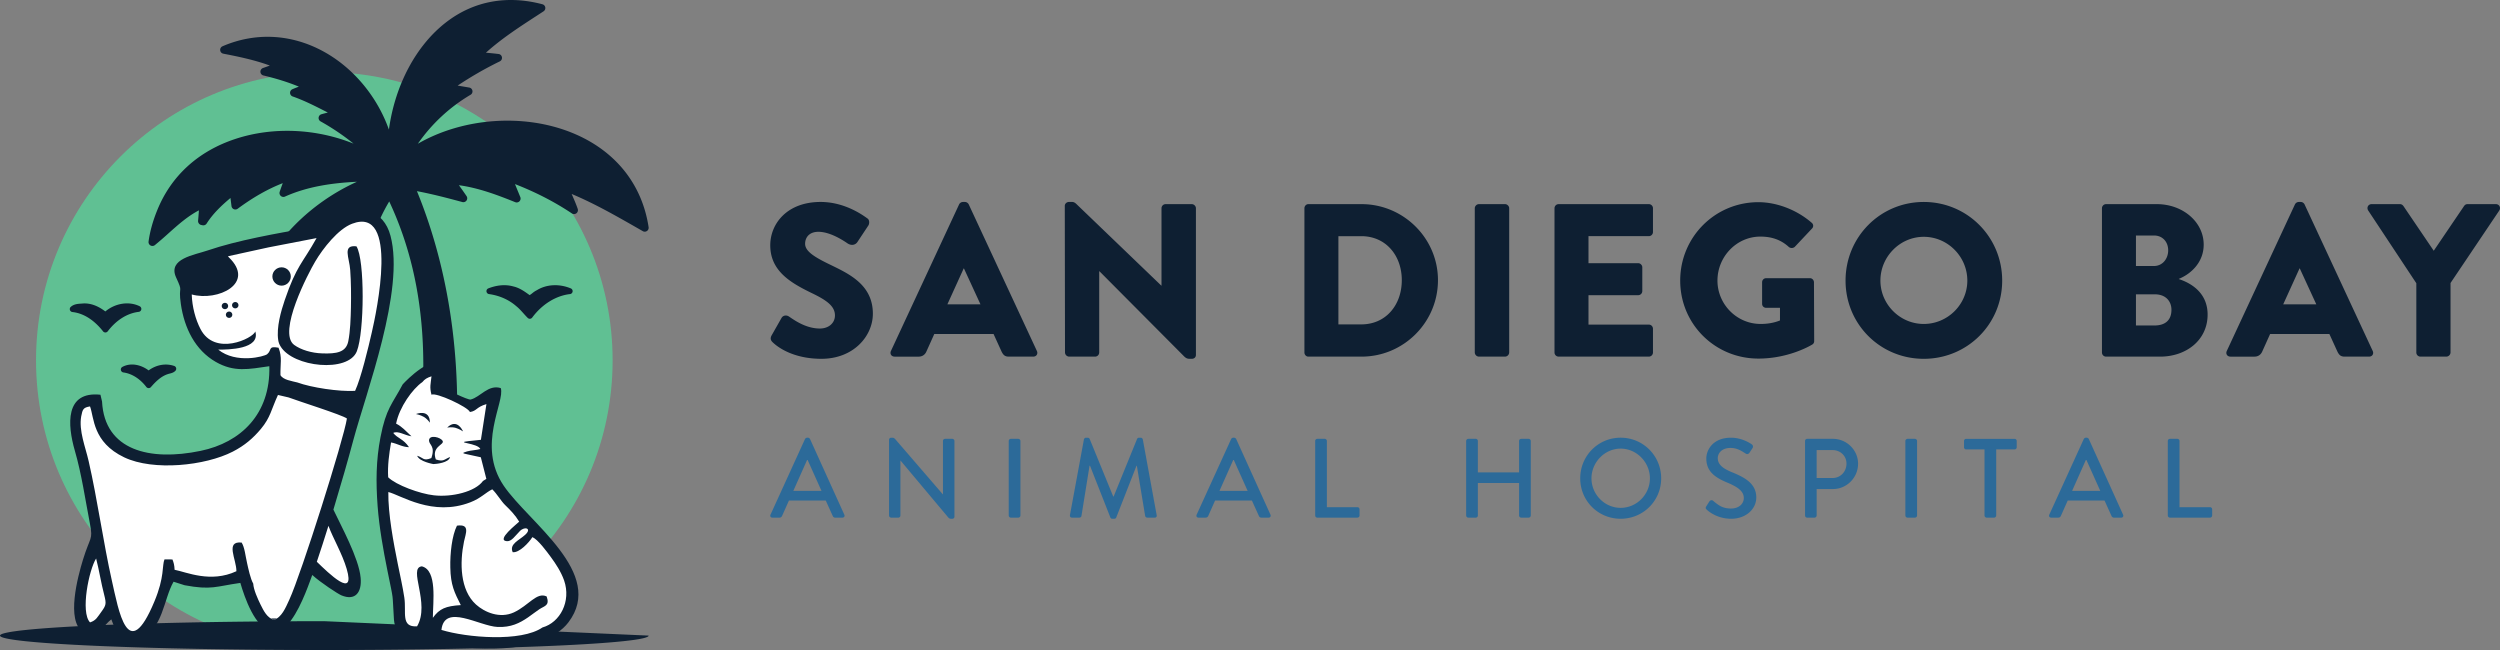
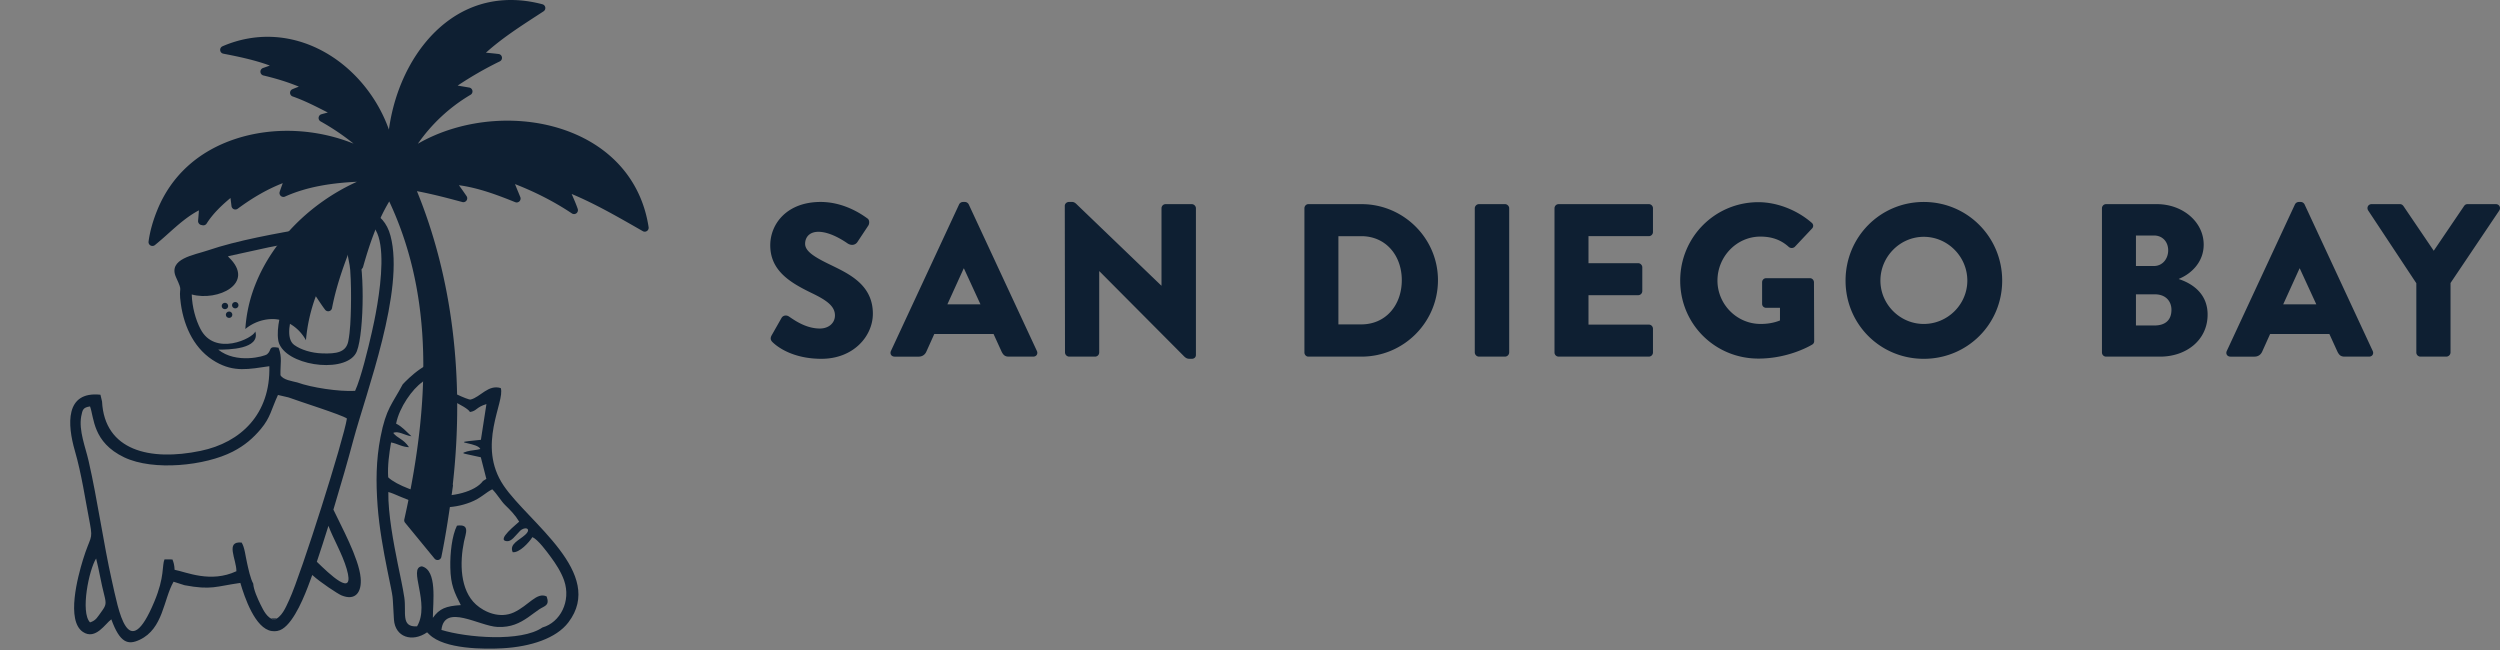
<svg xmlns="http://www.w3.org/2000/svg" id="Layer_1" x="0" y="0" version="1.1" viewBox="0 0 312.185 81.171" xml:space="preserve">
  <rect x="0" y="0" width="312.185" height="81.171" fill="#808080" stroke="none" />
  <style>.st0{fill:#0e1f32}.st1{fill:#2c6a99}.st3{fill:#fff}</style>
  <g>
    <g>
      <path d="M96.457 42.711c-.218-.218-.299-.463-.109-.816l1.251-2.204c.217-.354.653-.354.925-.163.762.517 2.149 1.496 3.863 1.496 1.088 0 1.877-.68 1.877-1.632 0-1.142-1.007-1.877-2.802-2.748-2.639-1.278-5.277-2.747-5.277-6.012 0-2.693 2.094-5.413 6.284-5.413 2.829 0 5.005 1.442 5.822 2.04.326.19.272.68.163.871l-1.388 2.094c-.19.299-.653.517-1.197.191-.626-.435-2.231-1.469-3.672-1.469-1.143 0-1.659.707-1.659 1.496 0 .898 1.061 1.605 2.965 2.53 2.394 1.17 5.495 2.503 5.495 6.202 0 2.802-2.421 5.631-6.42 5.631-3.537.001-5.496-1.468-6.121-2.094zM111.255 43.827l8.515-18.308a.553.553 0 01.462-.299h.272c.19 0 .381.136.463.299l8.514 18.308c.163.354-.054.707-.463.707H126c-.49 0-.707-.163-.952-.68l-.979-2.149h-7.4l-.979 2.177c-.136.326-.435.653-.979.653h-2.992c-.409-.001-.627-.354-.464-.708zm11.181-5.822l-2.067-4.489h-.027l-2.04 4.489h4.134zM132.964 25.709c0-.272.245-.49.517-.49h.408c.272 0 .463.19.68.408l10.446 10.038h.027v-9.657c0-.272.218-.517.517-.517h3.264c.272 0 .517.245.517.517v18.308c0 .326-.245.49-.517.49h-.272c-.272 0-.463-.082-.68-.299L137.289 33.87h-.027v10.147a.517.517 0 01-.517.517h-3.237a.535.535 0 01-.517-.517l-.027-18.308zM162.888 26.008c0-.272.218-.517.49-.517h6.638c5.251 0 9.549 4.271 9.549 9.494 0 5.278-4.298 9.549-9.549 9.549h-6.638c-.272 0-.49-.245-.49-.517V26.008zm7.1 14.5c3.074 0 5.06-2.421 5.06-5.522 0-3.074-1.986-5.495-5.06-5.495h-2.856v11.017h2.856zM184.161 26.008c0-.272.245-.517.517-.517h3.264c.272 0 .517.245.517.517v18.009a.535.535 0 01-.517.517h-3.264a.535.535 0 01-.517-.517V26.008zM194.117 26.008c0-.272.217-.517.517-.517h11.262c.299 0 .517.245.517.517v2.965a.517.517 0 01-.517.517h-7.535v3.373h6.202c.272 0 .517.245.517.517v2.965a.517.517 0 01-.517.517h-6.202v3.672h7.535c.299 0 .517.245.517.517v2.965a.517.517 0 01-.517.517h-11.262a.516.516 0 01-.517-.517V26.008zM219.58 25.247c2.286 0 4.789.952 6.638 2.557.245.19.272.517.055.734l-2.149 2.285a.577.577 0 01-.735.027c-1.033-.952-2.231-1.306-3.564-1.306-2.965 0-5.359 2.502-5.359 5.495 0 2.965 2.421 5.413 5.386 5.413.789 0 1.605-.109 2.421-.435V38.44h-1.714c-.3 0-.517-.218-.517-.49v-2.693a.5.5 0 01.517-.517h5.468c.271 0 .49.245.49.517l.027 7.318a.484.484 0 01-.217.435s-2.802 1.768-6.747 1.768c-5.413 0-9.766-4.298-9.766-9.739s4.353-9.792 9.766-9.792zM240.228 25.22c5.441 0 9.793 4.38 9.793 9.82s-4.352 9.766-9.793 9.766c-5.44 0-9.766-4.325-9.766-9.766s4.325-9.82 9.766-9.82zm0 15.233c2.992 0 5.441-2.448 5.441-5.413 0-2.992-2.449-5.468-5.441-5.468-2.965 0-5.413 2.475-5.413 5.468 0 2.965 2.448 5.413 5.413 5.413zM272.082 34.85c1.659.544 3.591 1.795 3.591 4.434 0 3.21-2.693 5.25-5.93 5.25h-6.746a.516.516 0 01-.517-.517V26.008c0-.272.217-.517.517-.517h6.338c3.211 0 5.849 2.204 5.849 5.06 0 2.177-1.55 3.645-3.101 4.271v.028zm-3.1-1.633c1.033 0 1.768-.871 1.768-1.959s-.734-1.85-1.768-1.85h-2.258v3.808h2.258zm.054 7.427c1.361 0 2.121-.68 2.121-1.959 0-1.088-.734-1.931-2.067-1.931h-2.366v3.89h2.312zM278.067 43.827l8.514-18.308a.553.553 0 01.463-.299h.271c.191 0 .381.136.463.299l8.514 18.308c.163.354-.054.707-.462.707h-3.02c-.49 0-.707-.163-.952-.68l-.98-2.149h-7.399l-.979 2.177c-.137.326-.435.653-.98.653h-2.992c-.407-.001-.624-.354-.461-.708zm11.18-5.822l-2.067-4.489h-.028l-2.04 4.489h4.135zM301.735 35.366l-6.012-9.086c-.218-.353 0-.789.435-.789h3.537c.217 0 .353.136.435.245l3.781 5.577 3.781-5.577c.082-.109.191-.245.436-.245h3.536c.436 0 .654.435.436.789l-6.093 9.059v8.678a.535.535 0 01-.517.517h-3.237a.517.517 0 01-.517-.517v-8.651z" class="st0" />
    </g>
    <g>
-       <path d="M96.213 64.275l4.316-9.463a.329.329 0 01.239-.155h.14c.07 0 .197.07.239.155l4.288 9.463c.084.183-.028.365-.239.365h-.886a.327.327 0 01-.323-.211l-.872-1.926h-4.597l-.858 1.926a.355.355 0 01-.324.211h-.886c-.209 0-.321-.183-.237-.365zm6.369-2.981l-1.729-3.852h-.07l-1.715 3.852h3.514zM111.018 54.911c0-.141.127-.253.267-.253h.112c.14 0 .239 0 .422.211l5.905 6.847h.028v-6.651c0-.14.112-.267.267-.267h.9c.14 0 .267.127.267.267v9.463c0 .14-.127.253-.267.253h-.126c-.141 0-.239 0-.408-.196l-5.919-7.058h-.028v6.847c0 .14-.112.267-.267.267h-.886a.277.277 0 01-.267-.267v-9.463zM125.963 55.065c0-.14.126-.267.267-.267h.928c.14 0 .267.127.267.267v9.308c0 .14-.127.267-.267.267h-.928a.276.276 0 01-.267-.267v-9.308zM135.354 54.869c.028-.112.14-.211.253-.211h.225c.085 0 .211.07.239.155l2.939 7.184h.056l2.924-7.184c.028-.084.14-.155.239-.155h.225c.112 0 .225.099.253.211l1.729 9.448c.042.196-.057.323-.253.323h-.914a.29.29 0 01-.267-.197l-1.04-6.285h-.042l-2.531 6.467c-.029.084-.113.155-.239.155h-.253c-.112 0-.211-.07-.239-.155l-2.545-6.467h-.057l-1.012 6.285c-.014.099-.14.197-.253.197h-.914c-.196 0-.295-.127-.267-.323l1.744-9.448zM149.428 64.275l4.316-9.463a.33.33 0 01.239-.155h.14c.07 0 .197.07.239.155l4.288 9.463c.084.183-.028.365-.239.365h-.886a.327.327 0 01-.323-.211l-.872-1.926h-4.597l-.858 1.926a.353.353 0 01-.323.211h-.886c-.21 0-.323-.183-.238-.365zm6.369-2.981l-1.729-3.852h-.07l-1.715 3.852h3.514zM164.232 55.065c0-.14.112-.267.267-.267h.928c.14 0 .267.127.267.267v8.268h3.811c.154 0 .267.127.267.267v.773c0 .14-.113.267-.267.267h-5.006a.267.267 0 01-.267-.267v-9.308zM183.085 55.065c0-.14.127-.267.267-.267h.928c.154 0 .267.127.267.267v3.923h5.146v-3.923c0-.14.113-.267.267-.267h.928c.14 0 .267.127.267.267v9.308c0 .14-.127.267-.267.267h-.928a.268.268 0 01-.267-.267V60.31h-5.146v4.063c0 .14-.113.267-.267.267h-.928a.277.277 0 01-.267-.267v-9.308zM202.376 54.657c2.813 0 5.062 2.264 5.062 5.076s-2.25 5.047-5.062 5.047c-2.811 0-5.047-2.235-5.047-5.047s2.235-5.076 5.047-5.076zm0 8.76c2.011 0 3.655-1.673 3.655-3.684 0-1.997-1.644-3.712-3.655-3.712-1.996 0-3.642 1.715-3.642 3.712 0 2.011 1.646 3.684 3.642 3.684zM213.074 63.22l.365-.577c.112-.183.323-.239.477-.112.661.549 1.167.97 2.25.97.971 0 1.59-.59 1.59-1.308 0-.843-.732-1.378-2.124-1.954-1.433-.604-2.558-1.35-2.558-2.98 0-1.097.843-2.601 3.079-2.601 1.406 0 2.461.731 2.601.83.112.07.225.267.084.478l-.352.534c-.113.183-.296.267-.492.14-.548-.351-1.083-.703-1.898-.703-1.182 0-1.59.745-1.59 1.265 0 .802.619 1.294 1.786 1.772 1.631.661 3.023 1.434 3.023 3.149 0 1.462-1.308 2.657-3.135 2.657-1.716 0-2.799-.9-3.024-1.111-.124-.112-.237-.21-.082-.449zM225.404 55.065c0-.14.113-.267.267-.267h3.206c1.729 0 3.149 1.406 3.149 3.108 0 1.743-1.421 3.163-3.136 3.163h-2.038v3.304c0 .14-.127.267-.267.267h-.915a.268.268 0 01-.267-.267v-9.308zm3.445 4.626c.971 0 1.729-.787 1.729-1.8 0-.956-.758-1.687-1.729-1.687h-1.996v3.487h1.996zM237.931 55.065c0-.14.127-.267.267-.267h.928c.14 0 .267.127.267.267v9.308c0 .14-.127.267-.267.267h-.928a.277.277 0 01-.267-.267v-9.308zM247.814 56.12h-2.292a.267.267 0 01-.267-.267v-.787c0-.14.113-.267.267-.267h6.045c.155 0 .267.127.267.267v.787a.266.266 0 01-.267.267h-2.292v8.253c0 .14-.126.267-.266.267h-.928a.277.277 0 01-.267-.267V56.12zM255.899 64.275l4.316-9.463a.327.327 0 01.239-.155h.14c.071 0 .196.07.239.155l4.289 9.463c.083.183-.029.365-.24.365h-.885a.328.328 0 01-.324-.211l-.871-1.926h-4.597l-.858 1.926a.354.354 0 01-.323.211h-.886c-.211 0-.323-.183-.239-.365zm6.369-2.981l-1.729-3.852h-.071l-1.715 3.852h3.515zM270.703 55.065c0-.14.113-.267.267-.267h.928c.14 0 .267.127.267.267v8.268h3.811c.154 0 .267.127.267.267v.773c0 .14-.113.267-.267.267h-5.006a.268.268 0 01-.267-.267v-9.308z" class="st1" />
-     </g>
+       </g>
    <g>
-       <circle cx="40.5" cy="45" r="36" fill="#60c093" />
-       <path d="M81 79.37c0 .994-18.132 1.8-40.5 1.8S0 80.365 0 79.37s18.132-1.8 40.5-1.8M17.324 38.943a.37.37 0 00.121-.699c-1.331-.66-3.052-.389-4.291.648-.94-.714-1.859-1.047-2.77-.997a5.867 5.867 0 01-.24.018c-.413.026-.927.059-1.311.412a.37.37 0 00.21.64c1.748.194 3.046 1.418 3.826 2.411a.37.37 0 00.291.141h.003a.372.372 0 00.292-.146c1.06-1.395 2.434-2.257 3.869-2.428zM71.284 36.016c-1.449-.607-3.045-.518-4.232.216a2.9 2.9 0 00-.576.379c-.117.091-.23.179-.34.242l-.026-.019c-.604-.435-1.228-.885-1.987-1.06-1.209-.349-2.378-.063-3.145.239a.37.37 0 00.085.71c1.303.18 2.476.698 3.406 1.51.321.254.595.559.885.882.179.199.357.398.547.585a.37.37 0 00.26.107l.028-.001a.37.37 0 00.269-.149c1.23-1.66 2.953-2.73 4.726-2.934a.37.37 0 00.1-.707zM21.753 45.697c-1.054-.361-2.229-.151-3.195.558-.879-.664-2.163-1.03-3.272-.44a.37.37 0 00.124.694c1.057.143 2.073.786 2.861 1.811a.373.373 0 00.282.145h.012a.368.368 0 00.279-.127c.592-.679 1.255-1.344 2.112-1.62.073-.027.151-.046.228-.065.221-.055.496-.123.715-.346a.37.37 0 00-.146-.61z" class="st0" />
      <path d="M71.454 16.591c-6.065-2.472-13.673-1.875-19.273 1.357a21.045 21.045 0 016.584-6.115.488.488 0 00-.165-.899l-.676-.115a95.797 95.797 0 01-.773-.132 44.992 44.992 0 015.262-3.023.487.487 0 00-.153-.921 44.017 44.017 0 00-1.58-.162c1.906-1.725 4.103-3.155 6.235-4.542l.964-.628a.49.49 0 00.214-.485.49.49 0 00-.357-.393C63.35-.629 59.233.118 55.828 2.691c-3.846 2.907-6.499 7.914-7.263 13.492-1.471-4.144-4.467-7.755-8.251-9.797-3.996-2.155-8.444-2.372-12.526-.608a.487.487 0 00.101.926c1.916.37 3.921.788 5.807 1.483l-.155.056-.7.251a.486.486 0 00.054.931c1.666.395 3.126.855 4.427 1.396-.272.099-.542.203-.808.32a.486.486 0 00.036.906c1.425.495 2.806 1.2 4.142 1.881l.246.126c-.267.067-.535.136-.8.212a.487.487 0 00-.105.893 29.28 29.28 0 014.119 2.778c-4.665-1.881-10.053-2.136-14.742-.593-4.681 1.541-8.07 4.643-9.801 8.97-.541 1.347-.888 2.606-1.058 3.849a.488.488 0 00.788.445 44.498 44.498 0 001.69-1.461c1.183-1.058 2.4-2.147 3.808-2.879-.024.405-.058.837-.103 1.303a.503.503 0 00.414.529l.127.026a.487.487 0 00.529-.212c.793-1.254 1.903-2.295 2.976-3.19l.128 1.012a.486.486 0 00.772.329c1.933-1.427 3.784-2.478 5.629-3.193-.133.357-.262.716-.382 1.078a.487.487 0 00.662.598c2.806-1.262 5.911-1.702 8.982-1.85-5.79 2.624-10.522 7.356-12.681 12.825a18.179 18.179 0 00-1.254 5.561 5.397 5.397 0 013.197-1.238c1.849-.083 3.51 1.067 4.373 2.639a20.976 20.976 0 011.232-5.49c.101.149.201.3.301.45.277.416.554.831.856 1.23a.486.486 0 00.866-.203c.477-2.489 1.298-4.881 2.108-6.98.132.289.261.58.387.867.155.351.31.701.472 1.049a.488.488 0 00.481.28h.005a.484.484 0 00.424-.352c.734-2.589 1.692-5.547 3.267-8.182 4.976 10.61 5.57 23.259 1.882 39.706-.033.146.003.3.098.416l3.677 4.479a.492.492 0 00.493.164.486.486 0 00.36-.375c.592-2.882 1.013-5.833 1.419-8.689l.026-.18a.402.402 0 00-.018-.185c1.492-13.185-.055-25.822-4.477-36.621 1.951.369 3.861.871 5.663 1.36a.486.486 0 00.531-.743c-.309-.458-.63-.908-.952-1.358 2.449.332 4.809 1.222 7.033 2.119a.488.488 0 00.634-.634l-.282-.686a54.005 54.005 0 01-.382-.939c2.58 1.003 4.965 2.232 7.102 3.662a.487.487 0 00.732-.561c-.189-.556-.423-1.094-.649-1.614l-.111-.254c2.836 1.187 5.549 2.737 8.182 4.242l.706.404a.483.483 0 00.517-.022.485.485 0 00.206-.474c-.823-5.425-4.212-9.607-9.541-11.78z" class="st0" />
      <g>
-         <path d="M70.58 77.418c3.22-4.224-.991-8.661-4.706-12.576-1.32-1.391-2.567-2.705-3.39-3.921-2.461-3.637-1.458-7.459-.794-9.989.213-.809.415-1.582.409-2.052-.62-.057-1.142.303-1.732.715-.452.316-.921.643-1.467.781-.693.164-3.875-1.571-3.906-1.588l-.239-.134-.015-.274c-.027-.485.062-.948.14-1.357.089-.466.167-.873.05-1.153a.721.721 0 00-.47-.123c-1.213.053-3.121 1.853-3.759 2.545-.313.591-.597 1.071-.856 1.51-.798 1.35-1.325 2.242-1.834 4.884-.496 2.556-.602 5.089-.353 8.469.214 2.784.732 5.59 1.211 7.968l.289 1.414c.372 1.805.379 1.839.438 3.009.021.406.048.958.103 1.793.052.763.389 1.331.948 1.601.681.327 1.581.182 2.408-.389l.336-.232.565.543c1.857 1.829 7.215 1.681 8.815 1.592 3.659-.213 6.506-1.318 7.809-3.036zM48.286 29.57c-.354-1.347-1.122-2.282-2.161-2.635-1.2-.41-2.661-.018-4.11 1.102-.686.528-1.656.661-2.596.79-.244.033-.487.067-.726.107-4.437.763-9.064 1.609-12.582 2.81-.273.095-.597.188-.94.286-1.046.299-2.48.708-2.809 1.426-.122.266-.092.588.092.986.556 1.2.595 1.401.549 1.895-.022.235-.055.59.083 1.554.453 3.17 1.914 5.609 4.113 6.867 1.972 1.128 3.475.905 5.747.57l1.18-.17.015.561c.154 5.736-3.203 9.876-8.979 11.072-4.426.923-8.102.474-10.348-1.262-1.582-1.222-2.444-3.025-2.563-5.362l-.1-.405c-1.026-.048-1.787.203-2.247.752-.812.968-.838 2.964-.074 5.62.628 2.159 1.048 4.496 1.454 6.757.149.832.298 1.661.456 2.476.273 1.451.189 1.743-.21 2.745-.172.432-.408 1.023-.703 1.987-1.347 4.436-1.418 7.575-.189 8.398.797.537 1.458-.048 2.305-.933.252-.265.471-.492.689-.639l.531-.354.217.6c.521 1.438 1.035 2.244 1.57 2.465.321.134.719.07 1.286-.197 1.812-.848 2.416-2.709 2.999-4.509.298-.918.579-1.786 1.011-2.538l.201-.35 1.764.562c2.411.445 3.28.288 4.86.001a44.287 44.287 0 011.879-.31l.428-.06.122.414c1.002 3.417 2.282 5.479 3.511 5.655.385.057.677 0 .981-.184.683-.416 1.798-1.731 3.218-5.622l.576-1.571.551.503c1.033.943 3.138 2.298 3.491 2.45.388.162.931.303 1.282.046.35-.257.511-.907.432-1.74-.169-1.892-1.685-4.947-2.688-6.969a67.94 67.94 0 01-.667-1.366l-.081-.174.056-.183c.976-3.231 1.881-6.393 2.484-8.673.315-1.177.745-2.577 1.242-4.198 1.917-6.256 4.816-15.712 3.398-21.053z" class="st3" />
-       </g>
+         </g>
      <g>
        <g>
-           <path d="M56.903 53.431c.45.13.87.41.92.44-.06-.14-.77-1.67-1.98-.48 0 0 .58-.1 1.06.04zM56.203 57.071c-.76.28-.77.63-1.78.3-.58-1.61 1.07-1.82.86-2.29-.21-.48-1.7-.86-1.71-.08 0 .57.82.67.29 2.2-1.02.42-.99-.06-1.77-.29.26.74 2.02 1.04 2.03 1.04.35-.01 1.92-.15 2.08-.88zM53.683 52.781c0-1.78-1.74-1.08-1.74-1.08s.53.1.97.35c.43.24.77.73.77.73z" class="st0" />
          <path d="M62.893 60.641c-3.41-5.04.2-10.48-.36-12.18-1.57-.48-2.53 1.12-3.76 1.43-.36.08-3.04-1.26-3.54-1.54-.06-1.05.52-2.06.09-2.8-1.38-1.28-4.48 1.83-5.04 2.45-1.29 2.45-2.07 2.96-2.77 6.59-.56 2.89-.58 5.61-.36 8.6.21 2.73.7 5.45 1.22 8.03.86 4.24.58 2.49.82 6.15.15 2.19 2.27 2.88 4.14 1.59l.27.26c1.89 1.86 6.86 1.86 9.19 1.73 3.48-.2 6.67-1.24 8.18-3.23 4.68-6.14-4.97-12.48-8.08-17.08zm-14.06-5.39c.8.14 1.39.58 2.24.59-.7-1.05-1.41-1.07-1.97-1.78.61-.31 1.45.31 2.28.42-.71-.66-1.19-1.22-1.92-1.58.4-2.05 2.05-4.34 3.28-5.19.29-.36.58-.54 1.14-.72-.1.95-.26 1.34 0 2.3.54-.34 4.57 1.53 4.8 2.16.89-.14.75-.6 2.06-.99l-.69 4.46-1.52.16c-1.85.21 1.13.23 1.45.99-.46.14-1.2.16-1.66.3-.73.22-.56.23.16.39l1.56.34.69 2.7-.42.26c-.97 1.35-3.9 2.05-6.14 1.79-1.74-.19-4.72-1.28-5.7-2.25-.09-1.45.12-2.94.36-4.35zm18.91 23.1c-2.66 1.85-9.46 1.28-12.62.31.37-3.35 4.72-.47 7.02-.37 1.66.07 2.75-.48 3.8-1.2.54-.37.92-.69 1.42-1.02.68-.44 1.3-.44.9-1.59-1.24-.59-2.23 1.12-4.09 1.99-1.76.81-3.67-.02-4.73-.98-2-1.8-2.05-5.21-1.5-7.87.21-1.01.8-2.22-.88-1.98-.63 1.25-.87 3.49-.83 5.21.04 2.23.52 3.13 1.31 4.71-1.88.12-2.67.44-3.49 1.59.01-2.01.57-5.93-1.37-6.43-1.79.17 1.08 4.63-.6 7.49-2.07.14-1.32-1.75-1.59-3.57-.21-1.4-.53-2.78-.82-4.23-.52-2.58-1.22-6.25-1.18-8.97 1.53.37 5.52 3.12 10.25 1.28 1.3-.5 1.92-1.23 2.73-1.62.61.59 1.1 1.48 1.61 1.97.68.66 1.24 1.23 1.75 2.07-.22.24-2.95 2.33-1.53 2.44.58.04.99-.63 1.63-1.28.63-.62 1.51-.3.65.48-.75.69-2.02 1.15-1.56 2.17.8.12 2.04-1.2 2.46-1.88.69.29 1.81 1.82 2.31 2.5.59.8 1.26 1.81 1.65 2.91.9 2.61-.5 5.25-2.7 5.87zM41.633 63.641c.96-3.18 1.87-6.35 2.49-8.69 1.6-5.97 6.45-18.7 4.64-25.51-.85-3.23-3.88-4.26-7.06-1.8-.74.57-1.98.61-3.1.8-4.01.69-8.97 1.57-12.66 2.83-1.64.57-5.04 1.02-3.95 3.38.94 2.03.24.86.59 3.31.43 3.01 1.79 5.76 4.36 7.23 2.31 1.32 4.09.91 6.69.54.16 5.97-3.56 9.53-8.58 10.57-6.35 1.32-12-.05-12.31-6.16l-.2-.85c-4.45-.47-4.13 3.75-3.2 6.98.85 2.92 1.31 6.15 1.9 9.19.38 2.02.02 1.48-.9 4.49-.62 2.04-2.11 7.54.01 8.96 1.59 1.07 2.83-1.09 3.55-1.57 1.08 2.98 2.1 3.23 3.54 2.55 2.95-1.38 2.96-5.04 4.23-7.25l1.38.44c3.38.63 3.89.14 6.96-.29.52 1.77 1.84 5.71 3.92 6.01.5.07.91-.01 1.31-.25 1.54-.94 2.85-4.29 3.43-5.88.1-.28.21-.57.32-.87 1.04.95 3.19 2.35 3.63 2.54 1.77.74 2.58-.4 2.41-2.2-.22-2.46-2.48-6.53-3.4-8.5zm-8.27-19.41c-.36.29-3.87 1.23-6.11-.57 1.22 0 5.28-.03 4.63-2.27-.27.86-5.06 3.17-6.85-.31-.61-1.17-1.04-2.75-1.09-4.31 3.24.9 8.05-1.38 4.61-4.66-.01-.06-.06-.06-.09-.11l5.07-1.11 6-1.16c-1.78 3.19-2.49 3.4-3.97 7.73-.47 1.38-1.06 3.42-.82 5.01.04.28.14.54.29.78 1.56 2.62 8.47 3.33 9.53.61.94-2.4 1.01-11.42-.05-13.1-1.8-.21-.89 1.39-.78 2.95.11 1.54.12 3.15.09 4.7-.03 1.32-.08 2.94-.33 4.2-.28 1.4-1.48 1.58-3.25 1.52-1.32-.04-2.66-.44-3.51-1.06-2.11-1.56 1.78-8.99 2.64-10.43.95-1.61 2.85-4.04 4.59-4.7 5.92-2.26 3.04 11.07 2.47 13.55-.44 1.94-1.36 5.75-2.09 7.32-2.05.11-5.45-.41-7.21-1.05-.69-.18-1.76-.31-2.11-.91-.03-1.41.24-2.21-.24-3.43-1.35-.24-.79.28-1.42.81zm-20.68 32.13c-.51.69-.67 1.11-1.44 1.36-1.23-1.28-.12-6.61.76-7.98.39 1.52.62 3.07 1.01 4.55.28 1.1.24 1.28-.33 2.07zm21.51 1.05c-.87-.3-1.26-1.12-1.67-1.94-.34-.7-.86-1.83-.9-2.59-.35-.6-.62-1.9-.77-2.57-.21-.91-.3-1.97-.68-2.56-2.08-.21-.65 2.07-.65 3.58-3.22 1.5-6.22.11-7.72-.18-.02-.57-.12-.93-.27-1.29l-.99-.01c-.33.77.04 2.16-1.27 5.28-3.32 7.96-4.46 1.08-5.31-2.66-1.03-4.57-1.81-10.18-2.89-14.88-.4-1.77-1.25-3.81-.93-5.6.17-.89.26-1.1 1.1-1.24.52 1.39.31 4.47 4.27 6.36 3.65 1.74 10.12 1.05 13.55-.71 1.52-.78 2.55-1.69 3.52-2.84 1.2-1.44 1.28-2.4 2.13-4.24l1.33.31c1.15.44 6.69 2.18 7.28 2.63-.39 2.59-5.71 19.42-7.19 22.62-.49 1.07-.96 2.21-1.94 2.53zm5.37-7.26c.47-1.39.96-2.92 1.45-4.49.58 1.57 1.72 3.47 2.28 5.38 1.13 3.86-2.25.54-3.73-.89z" class="st0" />
          <path d="M35.163 35.671c.63 0 1.15-.52 1.15-1.15s-.52-1.14-1.15-1.14-1.15.51-1.15 1.14.52 1.15 1.15 1.15zM29.383 37.711c-.23 0-.41.18-.41.4 0 .22.18.4.41.4.22 0 .4-.18.4-.4 0-.22-.18-.4-.4-.4zM28.613 38.901c-.23 0-.41.18-.41.4 0 .22.18.4.41.4.22 0 .4-.18.4-.4 0-.22-.18-.4-.4-.4zM28.493 38.211c0-.22-.18-.4-.4-.4-.23 0-.41.18-.41.4 0 .22.18.4.41.4.22 0 .4-.18.4-.4z" class="st0" />
        </g>
        <path fill="#0e1f32" fill-rule="evenodd" d="M33.826 77.235l.743-.003c-.116.073-.24.131-.373.176a1.993 1.993 0 01-.37-.173z" clip-rule="evenodd" />
      </g>
    </g>
  </g>
</svg>